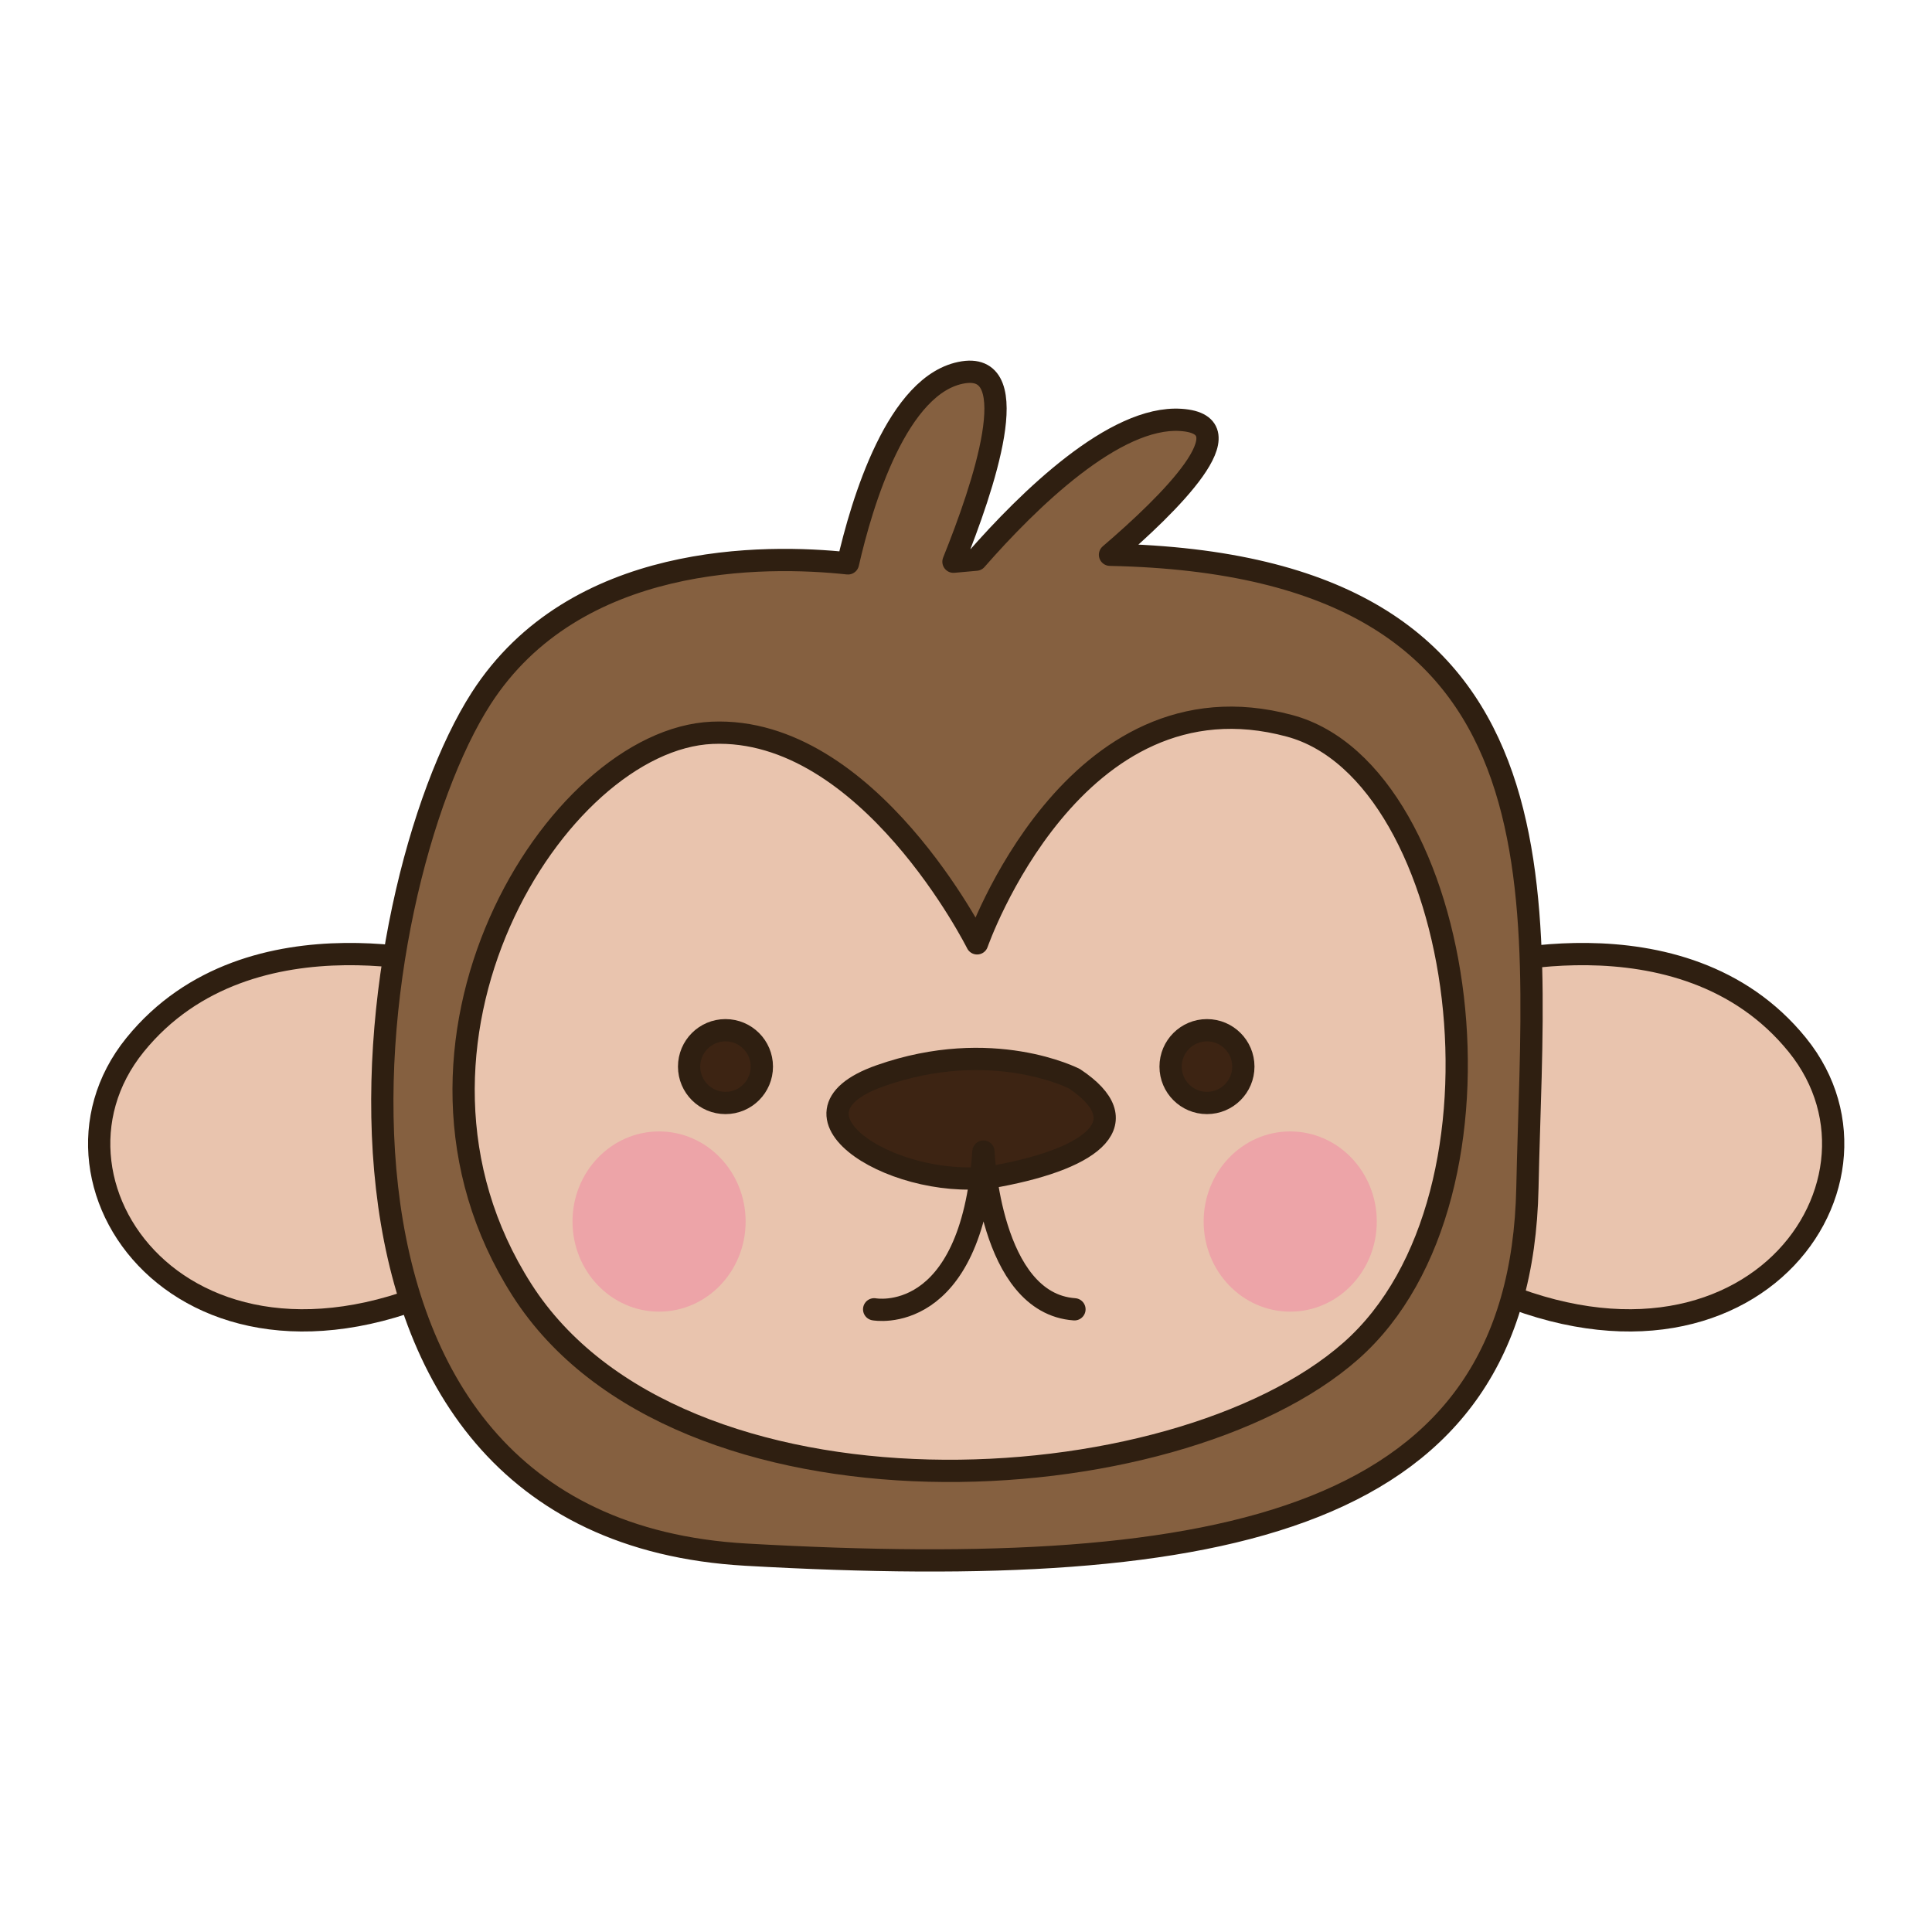
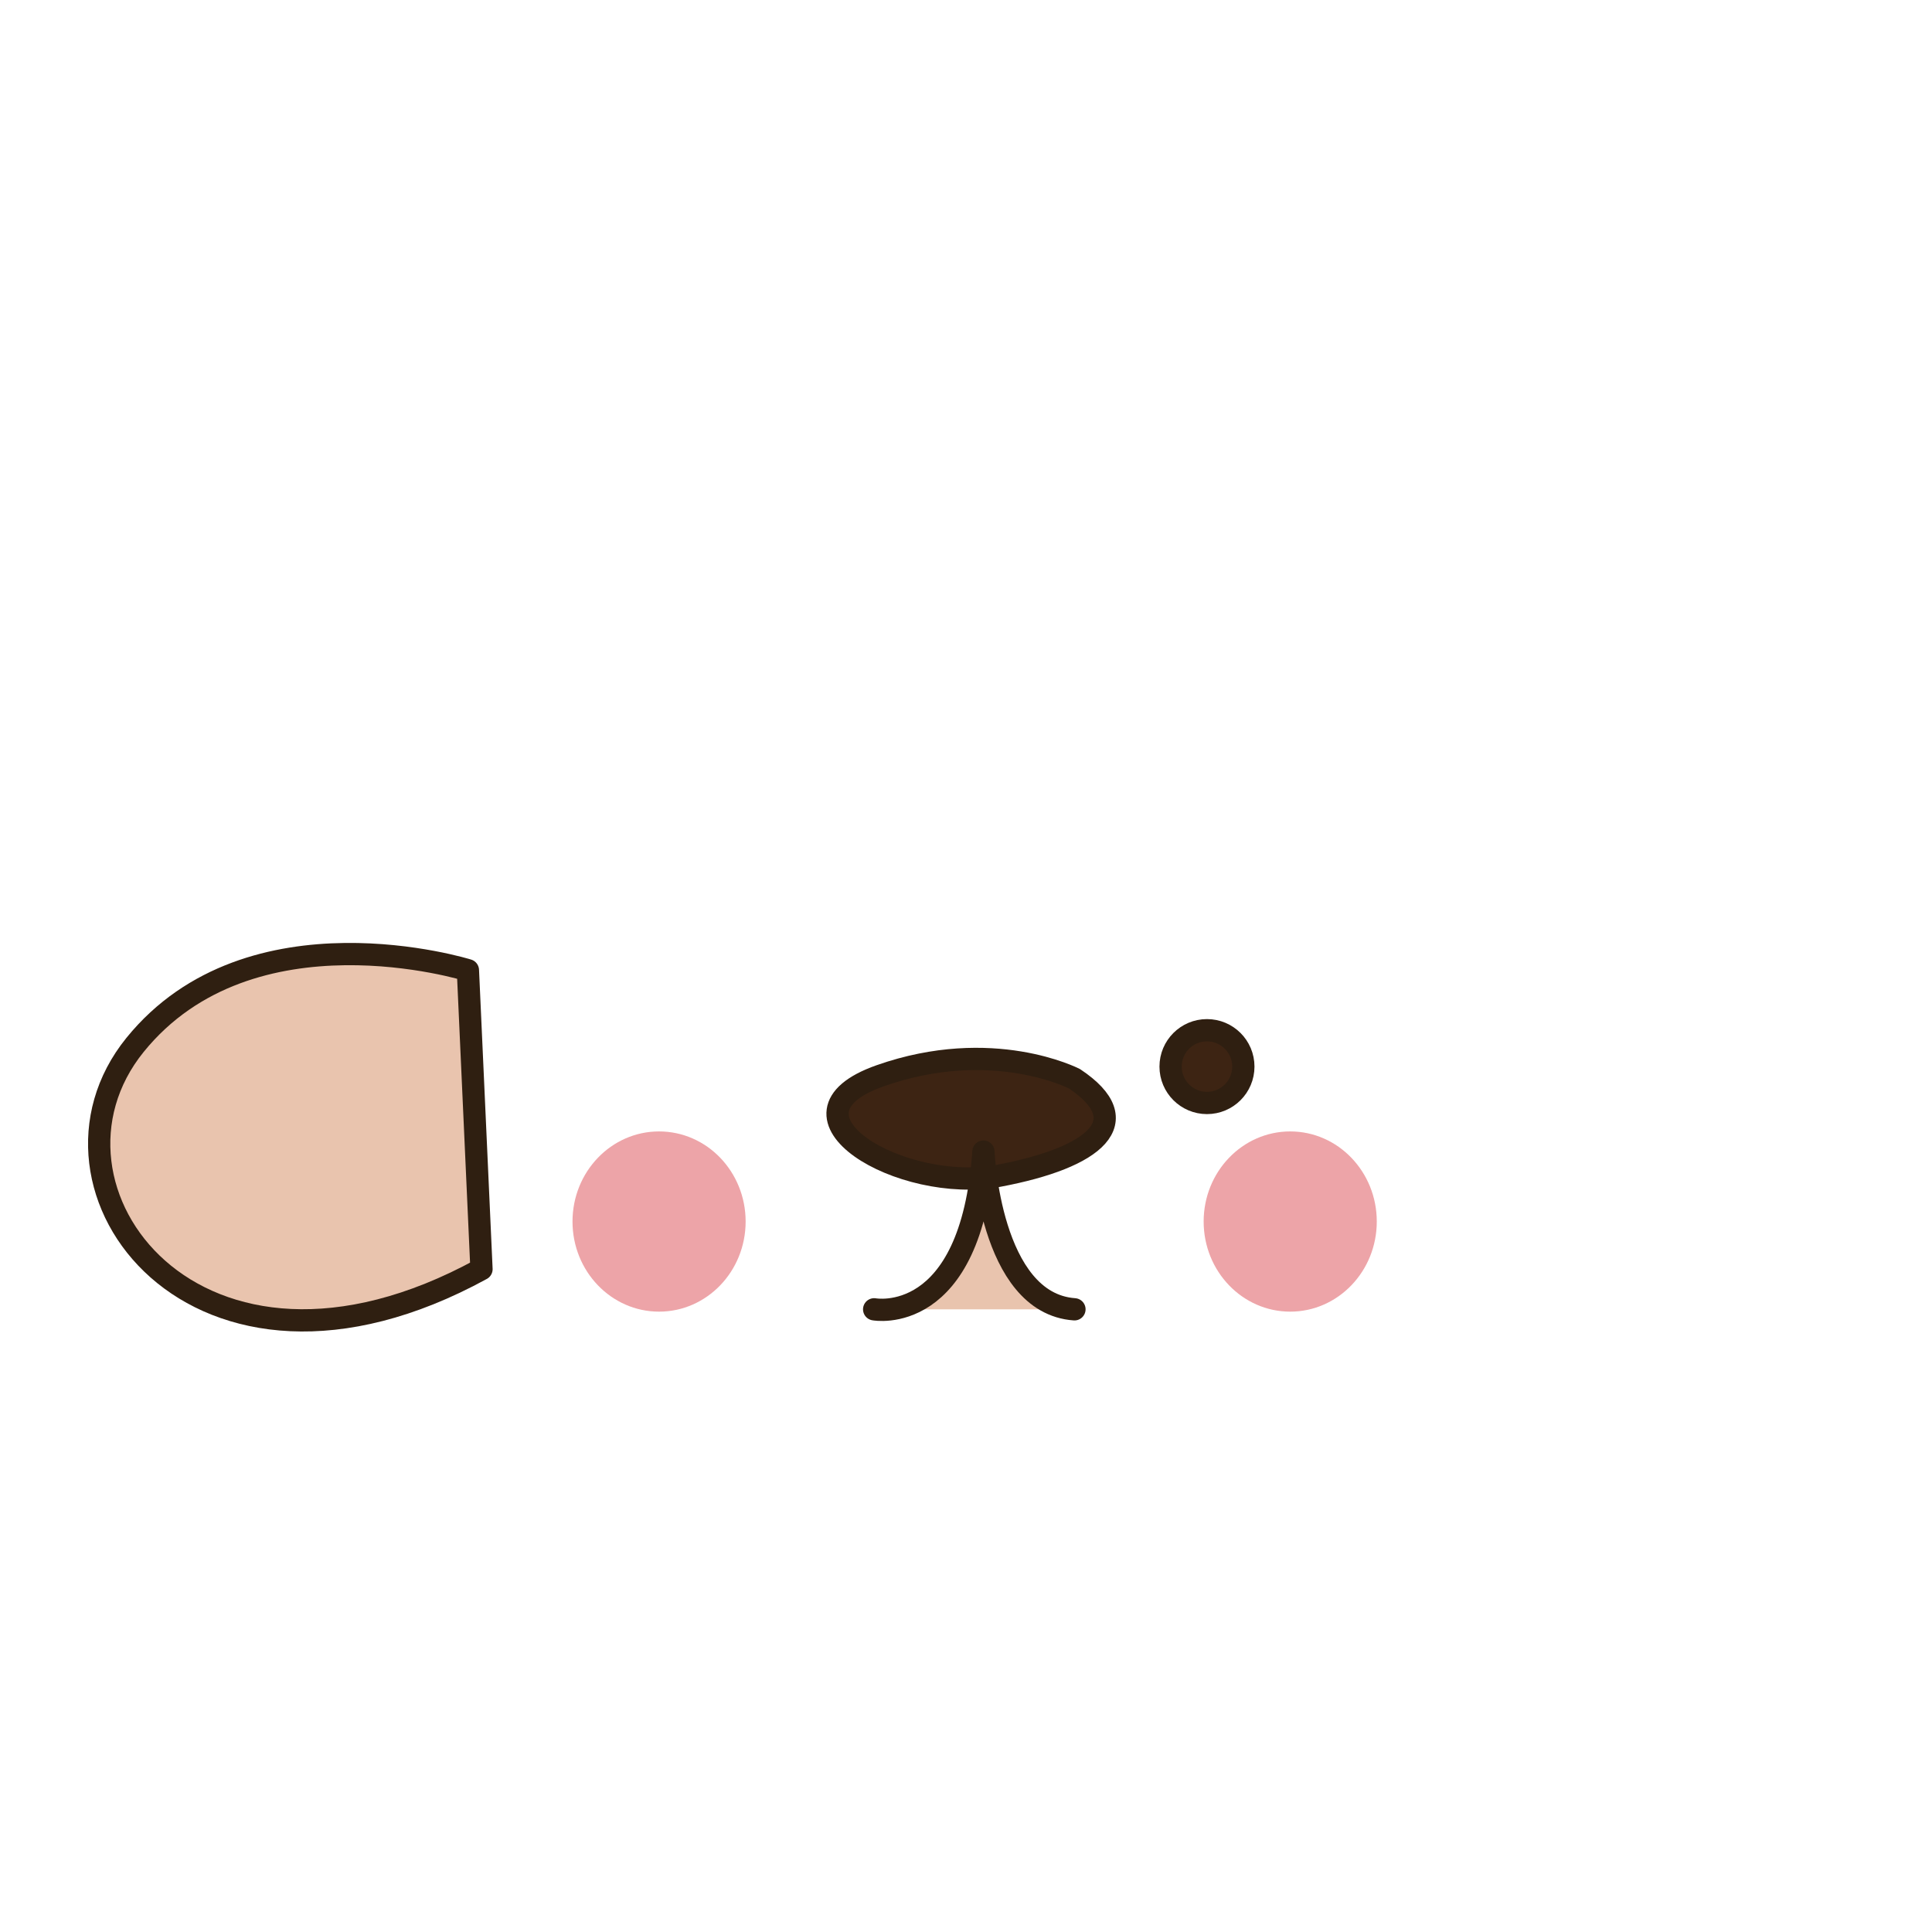
<svg xmlns="http://www.w3.org/2000/svg" id="Layer_1" data-name="Layer 1" viewBox="0 0 256 256">
  <defs>
    <style>.cls-1{fill:#e9c4ae;}.cls-1,.cls-2,.cls-3{stroke:#2f1f11;stroke-linecap:round;stroke-linejoin:round;stroke-width:2.95px;}.cls-2{fill:#856040;}.cls-3{fill:#3d2413;}.cls-4{fill:#eda4a8;}</style>
  </defs>
  <path class="cls-1" d="M62,128.56s-28.8-9-44.11,9.9,8.1,50.41,45.91,29.71Z" />
-   <path class="cls-1" d="M194.05,128.56s28.8-9,44.11,9.9-8.1,50.41-45.91,29.71Z" />
-   <path class="cls-2" d="M147.08,73.51c7.85-6.72,18.56-17.26,9.4-17.87-8.78-.59-20.21,10.61-27.14,18.52l-3,.27c4-9.94,9.54-26.36,1.33-25.1-8.77,1.35-13.5,17.38-15.31,25.32-11-1.18-36.17-1.44-48.61,17.9C47.55,117.75,35,202.38,98.86,206s102.63-4.5,103.53-48.62C203.19,118.51,209.55,74.78,147.08,73.51Z" />
-   <path class="cls-1" d="M129.47,125s-14.4-28.8-35.11-27.9-45.91,41.41-25.2,73.82S155.58,199.67,179,179s15.3-76.52-8.11-82.82C142.21,88.43,129.47,125,129.47,125Z" />
-   <circle class="cls-3" cx="96.13" cy="141.33" r="4.82" />
  <circle class="cls-3" cx="159.93" cy="141.33" r="4.82" />
  <path class="cls-3" d="M142.37,142.94s-10.86-5.63-25.73-.4,2.81,15.68,15.68,13.26S150.81,148.57,142.37,142.94Z" />
  <ellipse class="cls-4" cx="87.33" cy="161.86" rx="11.47" ry="11.94" />
  <ellipse class="cls-4" cx="170.96" cy="161.86" rx="11.47" ry="11.94" />
  <path class="cls-1" d="M115.83,173.49s12.87,2.42,14.48-20.9c0,0,.8,20.1,12.06,20.9" />
</svg>